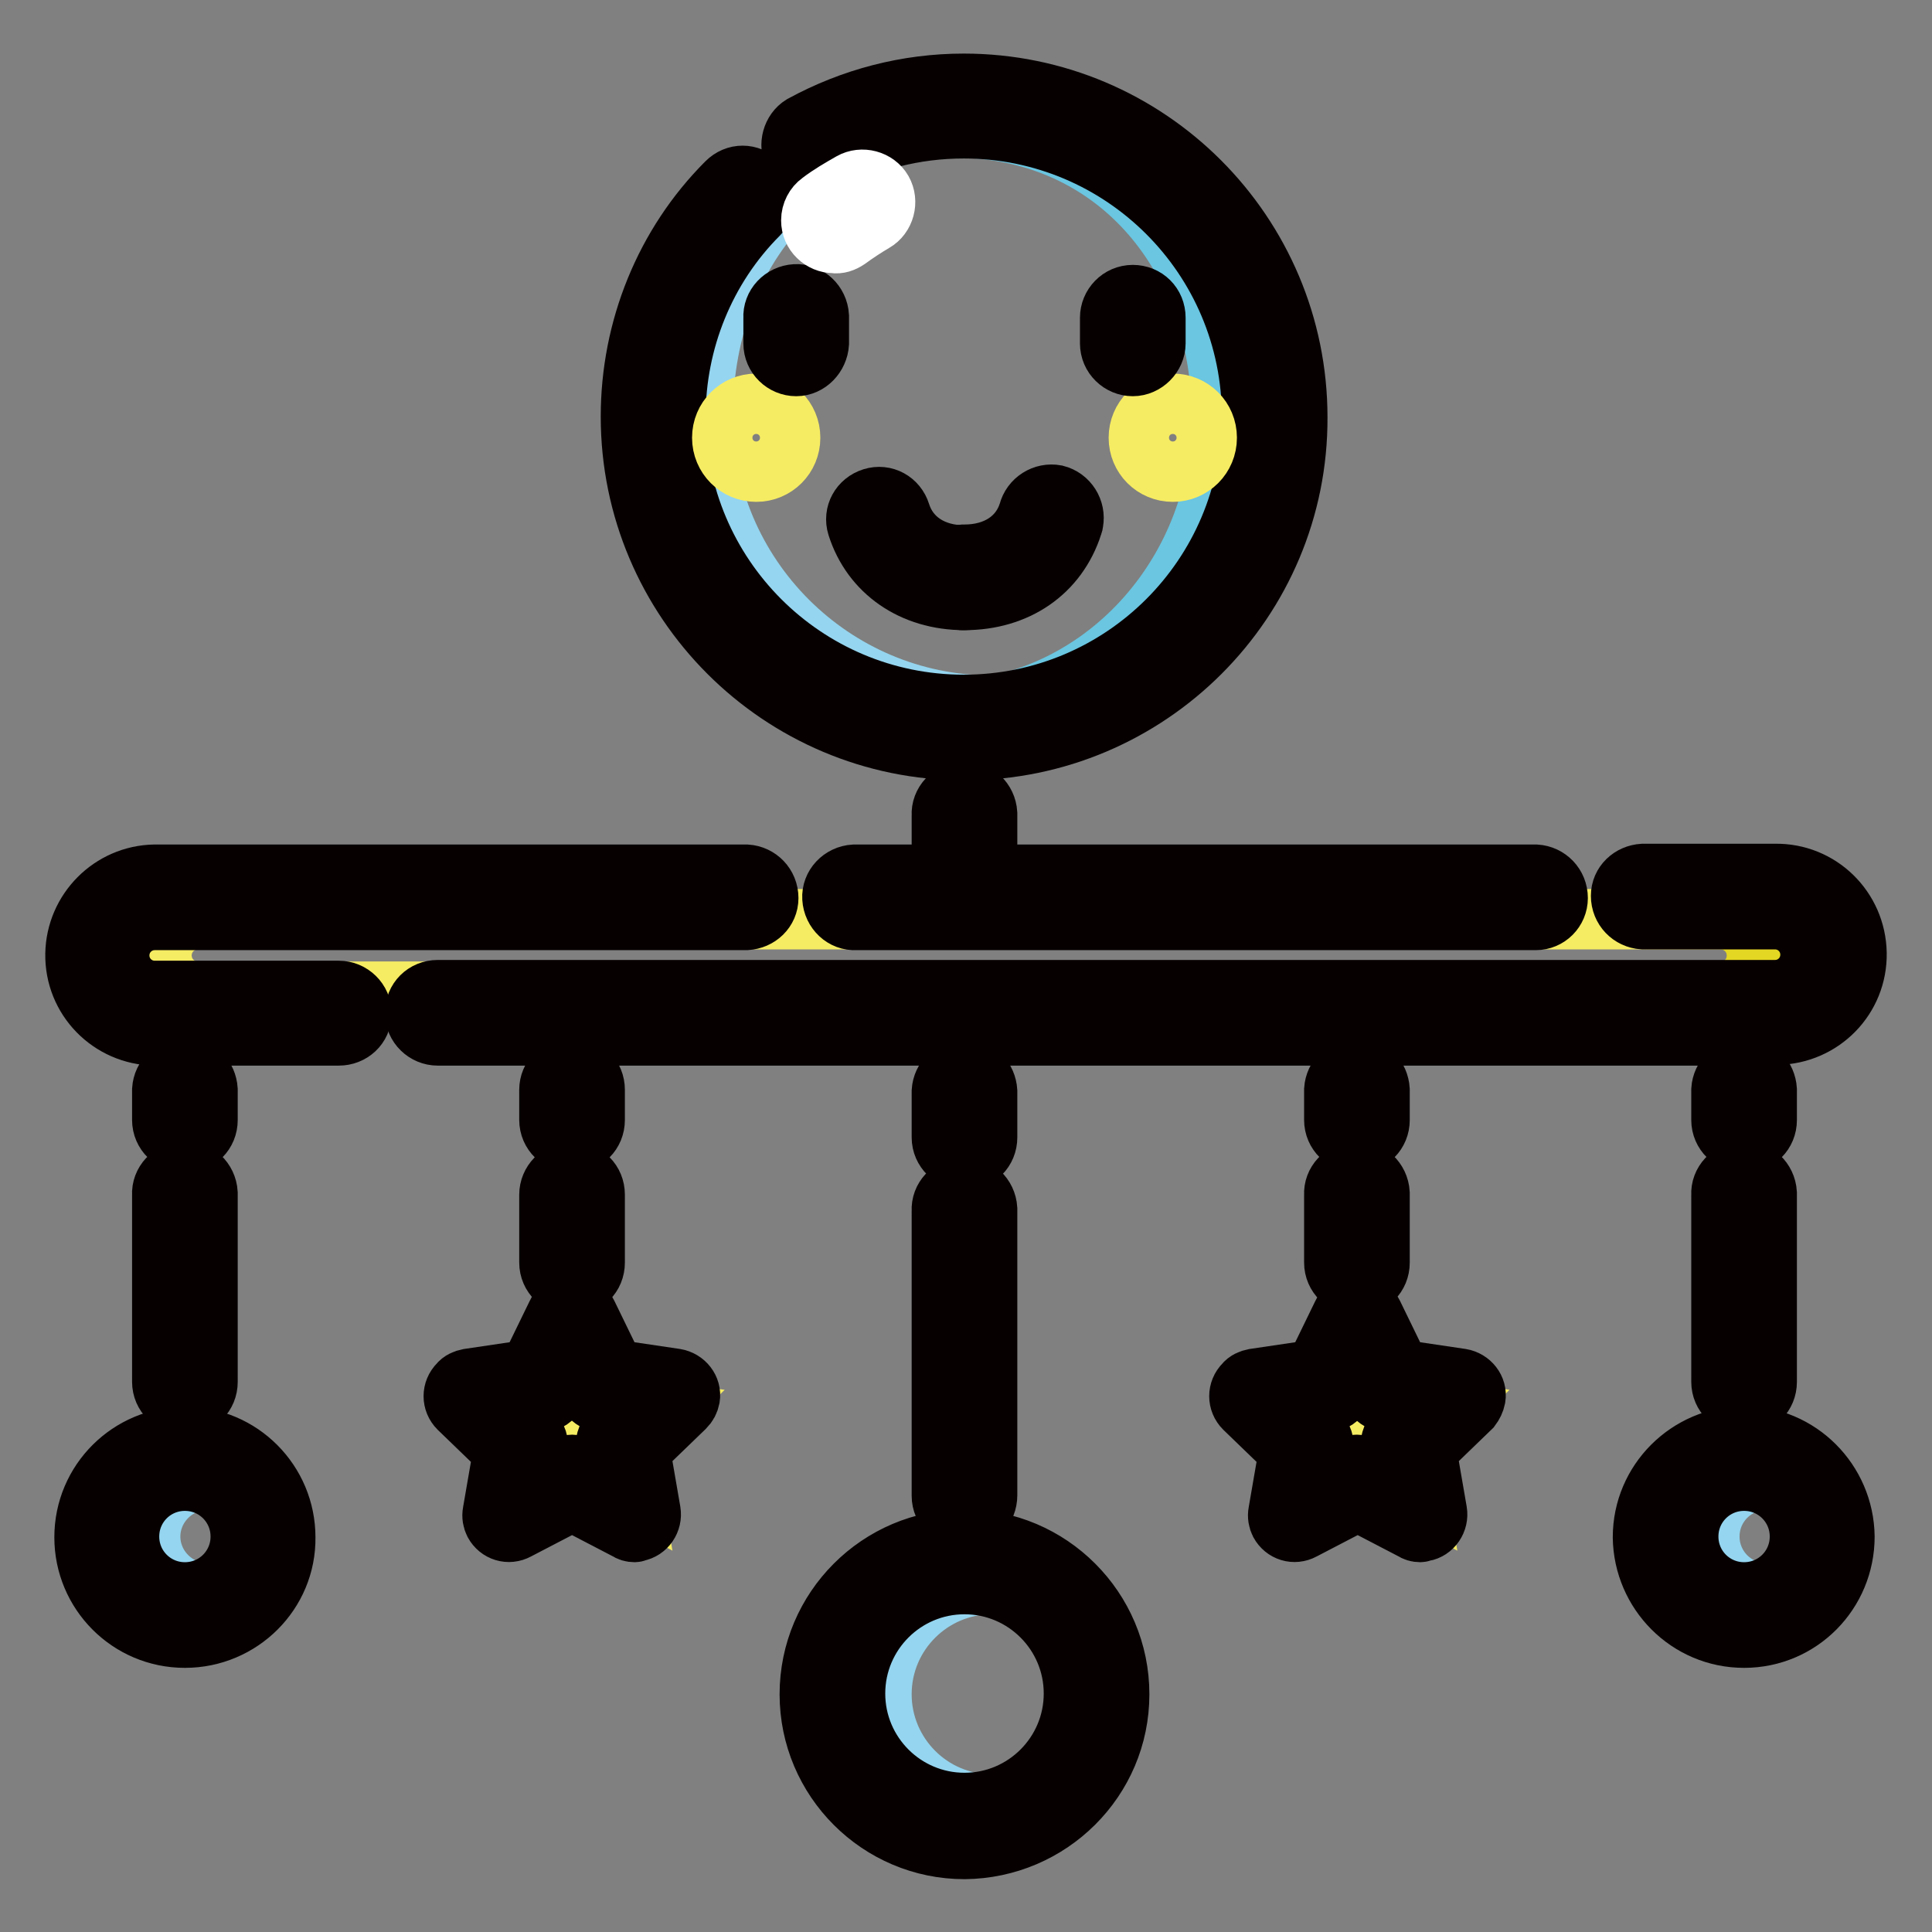
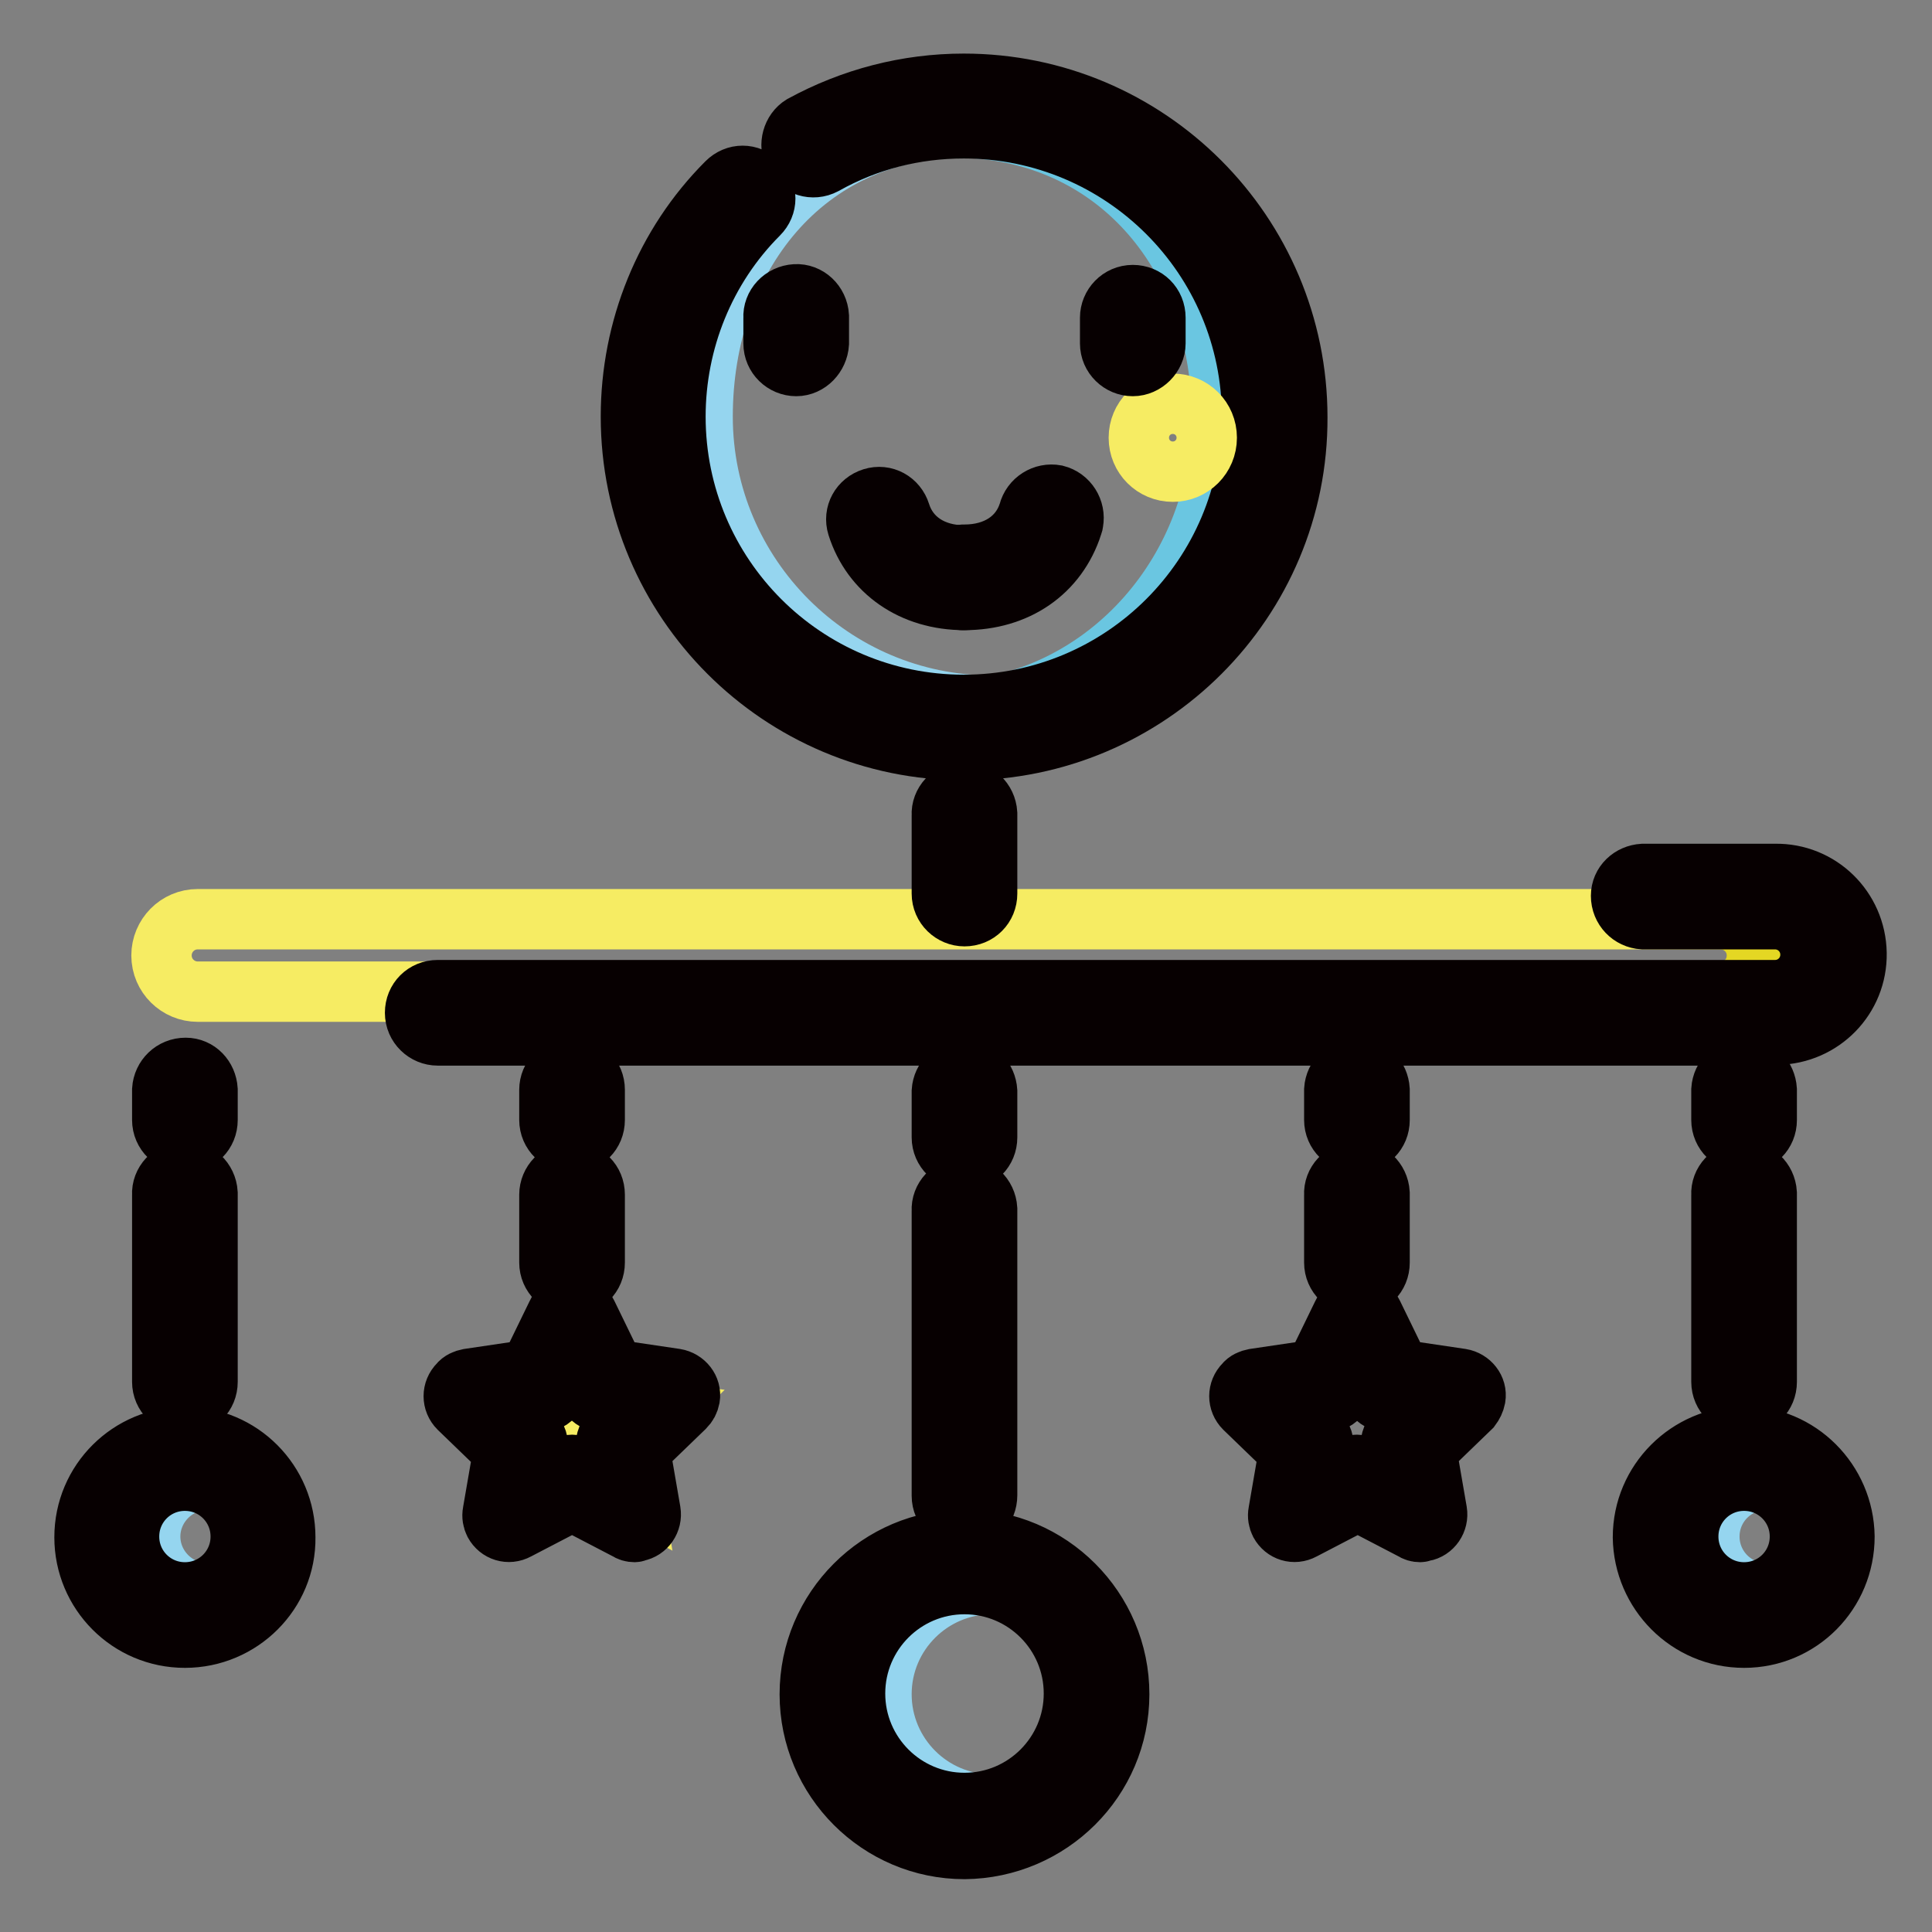
<svg xmlns="http://www.w3.org/2000/svg" version="1.1" x="0px" y="0px" viewBox="0 0 256 256" enable-background="new 0 0 256 256" xml:space="preserve">
  <rect x="0" y="0" width="256" height="256" fill="#808080" stroke="none" />
  <g>
    <path stroke-width="8" fill-opacity="0" stroke="#95d5ef" d="M131.4,239.1c-8.1,0-14.6-6.6-14.6-14.6c0-8.1,6.6-14.6,14.6-14.6c8.1,0,14.6,6.6,14.6,14.6 C146.1,232.6,139.5,239.1,131.4,239.1z M234,211.1c4.1,0,7.5-3.4,7.5-7.5s-3.4-7.5-7.5-7.5c-4.1,0-7.5,3.3-7.5,7.5 C226.5,207.7,229.8,211.1,234,211.1z M27.4,211.1c-4.1,0-7.5-3.4-7.5-7.5c0-4.1,3.4-7.5,7.5-7.5c4.1,0,7.5,3.3,7.5,7.5 C34.9,207.7,31.6,211.1,27.4,211.1z" />
    <path stroke-width="8" fill-opacity="0" stroke="#f6ec63" d="M26.2,131.4c-2.6,0-4.8-2.1-4.8-4.8c0-2.6,2.1-4.8,4.8-4.8c0,0,0,0,0,0h214.7c2.6,0,4.8,2.1,4.8,4.8 c0,2.6-2.1,4.8-4.8,4.8H26.2z" />
    <path stroke-width="8" fill-opacity="0" stroke="#e4d723" d="M240.9,121.8h-12.9c2.6,0,4.8,2.1,4.8,4.8s-2.1,4.8-4.8,4.8h12.9c2.6,0,4.8-2.2,4.8-4.8 C245.7,123.9,243.6,121.8,240.9,121.8z" />
    <path stroke-width="8" fill-opacity="0" stroke="#95d5ef" d="M131.4,93.5c-21.1,0-38.3-17.2-38.3-38.3s13.5-38.3,34.6-38.3c21.1,0,42.1,17.2,42.1,38.3 C169.7,76.4,152.5,93.5,131.4,93.5z" />
    <path stroke-width="8" fill-opacity="0" stroke="#6ac6e1" d="M132.3,16.9c-1,0-1.9,0-2.9,0.1c19.8,1.5,32.5,18,32.5,38.2s-14.9,37.5-34.7,39c0.9,0.1,1.9,0.1,2.9,0.1 c21.1,0,36.1-17.9,36.1-39.1S153.4,16.9,132.3,16.9z" />
    <path stroke-width="8" fill-opacity="0" stroke="#f6ec63" d="M73.3,191.6l-4.7-4.6l6.5-0.9l2.9-5.9l2.9,5.9l6.5,0.9l-4.7,4.6l1.1,6.5L78,195l-5.8,3.1L73.3,191.6z" />
    <path stroke-width="8" fill-opacity="0" stroke="#070001" d="M24.5,186.1c-1.6,0-3-1.3-3-3v-24.8c-0.1-1.6,1.2-3,2.9-3.1c1.6-0.1,3,1.2,3.1,2.9c0,0.1,0,0.1,0,0.2v24.8 C27.5,184.8,26.2,186.1,24.5,186.1z M127.8,201.2c-1.6,0-3-1.3-3-3v-37.8c-0.1-1.6,1.2-3,2.9-3.1c1.6-0.1,3,1.2,3.1,2.9 c0,0.1,0,0.1,0,0.2v37.7C130.8,199.9,129.5,201.2,127.8,201.2C127.8,201.2,127.8,201.2,127.8,201.2z M24.5,151.4c-1.6,0-3-1.3-3-3 v-4c0.1-1.6,1.4-2.9,3.1-2.9c1.6,0,2.8,1.3,2.9,2.9v4C27.5,150.1,26.2,151.4,24.5,151.4z M75.8,170.3c-1.6,0-3-1.3-3-3v-9 c0-1.6,1.3-3,3-3s3,1.3,3,3v9C78.8,169,77.5,170.3,75.8,170.3z M75.8,151.4c-1.6,0-3-1.3-3-3v-4c0-1.6,1.3-3,3-3s3,1.3,3,3v4 C78.8,150.1,77.5,151.4,75.8,151.4z M127.8,121.4c-1.6,0-3-1.3-3-3c0,0,0,0,0,0V108c-0.1-1.6,1.2-3,2.9-3.1c1.6-0.1,3,1.2,3.1,2.9 c0,0.1,0,0.1,0,0.2v10.4C130.8,120.1,129.5,121.4,127.8,121.4z" />
-     <path stroke-width="8" fill-opacity="0" stroke="#070001" d="M203.5,121.9h-90.1c-1.6,0.1-3-1.2-3.1-2.9c-0.1-1.6,1.2-3,2.9-3.1c0.1,0,0.1,0,0.2,0h90.1 c1.6,0.1,2.9,1.4,2.9,3.1C206.4,120.6,205.1,121.9,203.5,121.9z M44.9,137.2H20.5c-5.9-0.1-10.6-4.9-10.5-10.8 c0.1-5.7,4.7-10.4,10.5-10.5h78.4c1.6,0.1,2.9,1.4,2.9,3.1c0,1.6-1.3,2.8-2.9,2.9H20.5c-2.6,0-4.7,2.1-4.7,4.7s2.1,4.7,4.7,4.7 h24.4c1.6,0,3,1.3,3,3S46.5,137.2,44.9,137.2L44.9,137.2z" />
    <path stroke-width="8" fill-opacity="0" stroke="#070001" d="M235.2,137.2H58c-1.6,0-3-1.3-3-3s1.3-3,3-3h177.2c2.6,0,4.7-2.1,4.7-4.7s-2.1-4.7-4.7-4.7h-17.5 c-1.6-0.1-2.9-1.4-2.9-3.1c0-1.6,1.3-2.8,2.9-2.9h17.5c5.9-0.1,10.7,4.6,10.8,10.5c0.1,5.9-4.6,10.7-10.5,10.8 C235.4,137.2,235.3,137.2,235.2,137.2L235.2,137.2z M127.8,99.4c-24.4,0-44.2-19.8-44.2-44.2c0-11.6,4.5-22.8,12.7-31 c1.2-1.2,3-1.2,4.2,0c1.2,1.2,1.2,3,0,4.2c-7.1,7.1-11,16.8-11,26.8c0,21.1,17.1,38.2,38.2,38.2c21.1,0,38.2-17.1,38.2-38.2 c0-21.1-17.1-38.2-38.2-38.2c-6.5,0-12.8,1.6-18.5,4.8c-1.5,0.8-3.3,0.2-4-1.2c-0.7-1.4-0.2-3.2,1.1-4c6.6-3.6,13.9-5.5,21.4-5.5 c24.4,0,44.2,19.8,44.2,44.2C172,79.6,152.2,99.4,127.8,99.4z M24.5,217c-7.4,0-13.3-6-13.3-13.3c0-7.4,6-13.3,13.3-13.3 c7.4,0,13.3,6,13.3,13.3C37.9,211,31.9,217,24.5,217z M24.5,196.2c-4.1,0-7.4,3.3-7.4,7.4c0,4.1,3.3,7.4,7.4,7.4 c4.1,0,7.4-3.3,7.4-7.4l0,0C31.9,199.5,28.6,196.2,24.5,196.2C24.6,196.2,24.5,196.2,24.5,196.2L24.5,196.2z M127.8,245 c-11.3,0-20.5-9.2-20.5-20.5c0-11.3,9.2-20.5,20.5-20.5c11.3,0,20.5,9.2,20.5,20.5l0,0C148.3,235.8,139.1,244.9,127.8,245z  M127.8,209.9c-8,0-14.5,6.5-14.5,14.5c0,8,6.5,14.5,14.5,14.5c8,0,14.5-6.5,14.5-14.5C142.3,216.4,135.8,209.9,127.8,209.9 L127.8,209.9z M127.8,153.7c-1.6,0-3-1.3-3-3c0,0,0,0,0,0v-6.1c0.1-1.6,1.4-2.9,3.1-2.9c1.6,0,2.8,1.3,2.9,2.9v6.1 C130.8,152.4,129.5,153.7,127.8,153.7z M84.1,203c-0.4,0-0.7-0.1-1-0.3l-7.3-3.8l-7.3,3.8c-1.1,0.6-2.4,0.2-3-0.9 c-0.2-0.4-0.3-0.9-0.2-1.4l1.4-8.1l-5.9-5.7c-0.9-0.9-0.9-2.3,0-3.2c0.3-0.4,0.8-0.6,1.3-0.7l8.1-1.2l3.6-7.4c0.5-1.1,1.9-1.6,3-1 c0.4,0.2,0.8,0.6,1,1l3.6,7.4l8.1,1.2c1.2,0.2,2.1,1.3,1.9,2.5c-0.1,0.5-0.3,0.9-0.7,1.3l-5.9,5.7l1.4,8.1c0.2,1.2-0.6,2.4-1.8,2.6 C84.4,202.9,84.2,203,84.1,203L84.1,203z M75.8,194.1c0.4,0,0.7,0.1,1,0.3l4.3,2.3l-0.8-4.8c-0.1-0.7,0.1-1.5,0.6-2l3.5-3.4 l-4.8-0.7c-0.7-0.1-1.4-0.6-1.7-1.2l-2.2-4.4l-2.1,4.4c-0.3,0.7-1,1.1-1.7,1.2l-4.8,0.7l3.5,3.4c0.5,0.5,0.8,1.3,0.6,2l-0.8,4.8 l4.3-2.3C75.1,194.2,75.4,194.1,75.8,194.1z" />
-     <path stroke-width="8" fill-opacity="0" stroke="#f6ec63" d="M186.7,191.6l4.7-4.6l-6.5-0.9l-2.9-5.9l-2.9,5.9l-6.5,0.9l4.7,4.6l-1.1,6.5l5.8-3.1l5.8,3.1L186.7,191.6 L186.7,191.6z" />
    <path stroke-width="8" fill-opacity="0" stroke="#070001" d="M231.1,186.1c-1.6,0-3-1.3-3-3v-24.8c-0.1-1.6,1.2-3,2.9-3.1c1.6-0.1,3,1.2,3.1,2.9c0,0.1,0,0.1,0,0.2v24.8 C234.1,184.8,232.8,186.1,231.1,186.1L231.1,186.1z M231.1,151.4c-1.6,0-3-1.3-3-3v-4c0.1-1.6,1.4-2.9,3.1-2.9 c1.6,0,2.8,1.3,2.9,2.9v4C234.1,150.1,232.8,151.4,231.1,151.4L231.1,151.4z M179.8,170.3c-1.6,0-3-1.3-3-3v-9 c-0.1-1.6,1.2-3,2.9-3.1c1.6-0.1,3,1.2,3.1,2.9c0,0.1,0,0.1,0,0.2v9C182.8,169,181.5,170.3,179.8,170.3L179.8,170.3z M179.8,151.4 c-1.6,0-3-1.3-3-3v-4c0.1-1.6,1.4-2.9,3.1-2.9c1.6,0,2.8,1.3,2.9,2.9v4C182.8,150.1,181.5,151.4,179.8,151.4L179.8,151.4z  M231.1,217c-7.4,0-13.3-6-13.4-13.3c0-7.4,6-13.3,13.3-13.4c7.4,0,13.3,6,13.4,13.3C244.4,211,238.5,217,231.1,217z M231.1,196.2 c-4.1,0-7.4,3.3-7.4,7.4c0,4.1,3.3,7.4,7.4,7.4c4.1,0,7.4-3.3,7.4-7.4l0,0C238.5,199.5,235.2,196.2,231.1,196.2 C231.1,196.2,231.1,196.2,231.1,196.2L231.1,196.2z M188.2,203c-0.4,0-0.7-0.1-1-0.3l-7.3-3.8l-7.3,3.8c-1.1,0.6-2.4,0.2-3-0.9 c-0.2-0.4-0.3-0.9-0.2-1.4l1.4-8.1l-5.9-5.7c-0.9-0.9-0.9-2.3,0-3.2c0.3-0.4,0.8-0.6,1.3-0.7l8.1-1.2l3.6-7.4c0.5-1.1,1.9-1.6,3-1 c0.4,0.2,0.8,0.6,1,1l3.6,7.4l8.1,1.2c1.2,0.2,2.1,1.3,1.9,2.5c-0.1,0.5-0.3,0.9-0.6,1.3l-5.9,5.7l1.4,8.1c0.2,1.2-0.6,2.4-1.8,2.6 C188.4,202.9,188.3,203,188.2,203L188.2,203z M179.8,194.1c0.4,0,0.7,0.1,1,0.3l4.3,2.3l-0.8-4.8c-0.1-0.7,0.1-1.5,0.6-2l3.5-3.4 l-4.8-0.7c-0.7-0.1-1.4-0.6-1.7-1.2l-2.1-4.4l-2.1,4.4c-0.3,0.7-1,1.1-1.7,1.2l-4.8,0.7l3.5,3.4c0.5,0.5,0.8,1.3,0.6,2l-0.8,4.8 l4.3-2.3C179.1,194.2,179.5,194.1,179.8,194.1z M127.8,79.5c-1.6,0.1-3-1.2-3.1-2.9c-0.1-1.6,1.2-3,2.9-3.1c0.1,0,0.1,0,0.2,0 c4.2,0,7.4-2.1,8.5-5.6c0.4-1.6,2-2.6,3.6-2.3c1.6,0.4,2.6,2,2.3,3.6c0,0.2-0.1,0.3-0.1,0.4C140.1,75.8,134.7,79.5,127.8,79.5z" />
    <path stroke-width="8" fill-opacity="0" stroke="#070001" d="M127.8,79.5c-6.9,0-12.3-3.8-14.2-9.8c-0.5-1.6,0.4-3.2,2-3.7c1.6-0.5,3.2,0.4,3.7,2l0,0 c1.1,3.5,4.3,5.6,8.5,5.6c1.6,0.1,2.9,1.4,2.9,3.1C130.6,78.2,129.4,79.5,127.8,79.5L127.8,79.5z" />
-     <path stroke-width="8" fill-opacity="0" stroke="#f6ec63" d="M95.7,58c0,2.5,2,4.5,4.5,4.5c2.5,0,4.5-2,4.5-4.5c0-2.5-2-4.5-4.5-4.5C97.7,53.5,95.7,55.5,95.7,58z" />
    <path stroke-width="8" fill-opacity="0" stroke="#f6ec63" d="M150.9,58c0,2.5,2,4.5,4.5,4.5c2.5,0,4.5-2,4.5-4.5c0,0,0,0,0,0c0-2.5-2-4.5-4.5-4.5 C152.9,53.5,150.9,55.5,150.9,58C150.9,58,150.9,58,150.9,58z" />
    <path stroke-width="8" fill-opacity="0" stroke="#070001" d="M105.5,48.5c-1.6,0-3-1.3-3-3v-3.4c-0.1-1.6,1.2-3,2.9-3.1c1.6-0.1,3,1.2,3.1,2.9c0,0.1,0,0.1,0,0.2v3.4 C108.4,47.1,107.1,48.5,105.5,48.5L105.5,48.5z M150.1,48.5c-1.6,0-3-1.3-3-3v-3.4c0-1.6,1.3-3,3-3s3,1.3,3,3v3.4 C153.1,47.1,151.7,48.5,150.1,48.5L150.1,48.5z" />
-     <path stroke-width="8" fill-opacity="0" stroke="#ffffff" d="M110.5,32.2c-1.6,0-3-1.3-3-3c0-1,0.5-1.9,1.2-2.4c1.3-1,2.7-1.8,4.1-2.6c1.4-0.8,3.3-0.3,4.1,1.1 c0.8,1.4,0.3,3.3-1.1,4.1c-1.2,0.7-2.4,1.5-3.5,2.3C111.7,32.1,111.1,32.3,110.5,32.2z" />
  </g>
</svg>